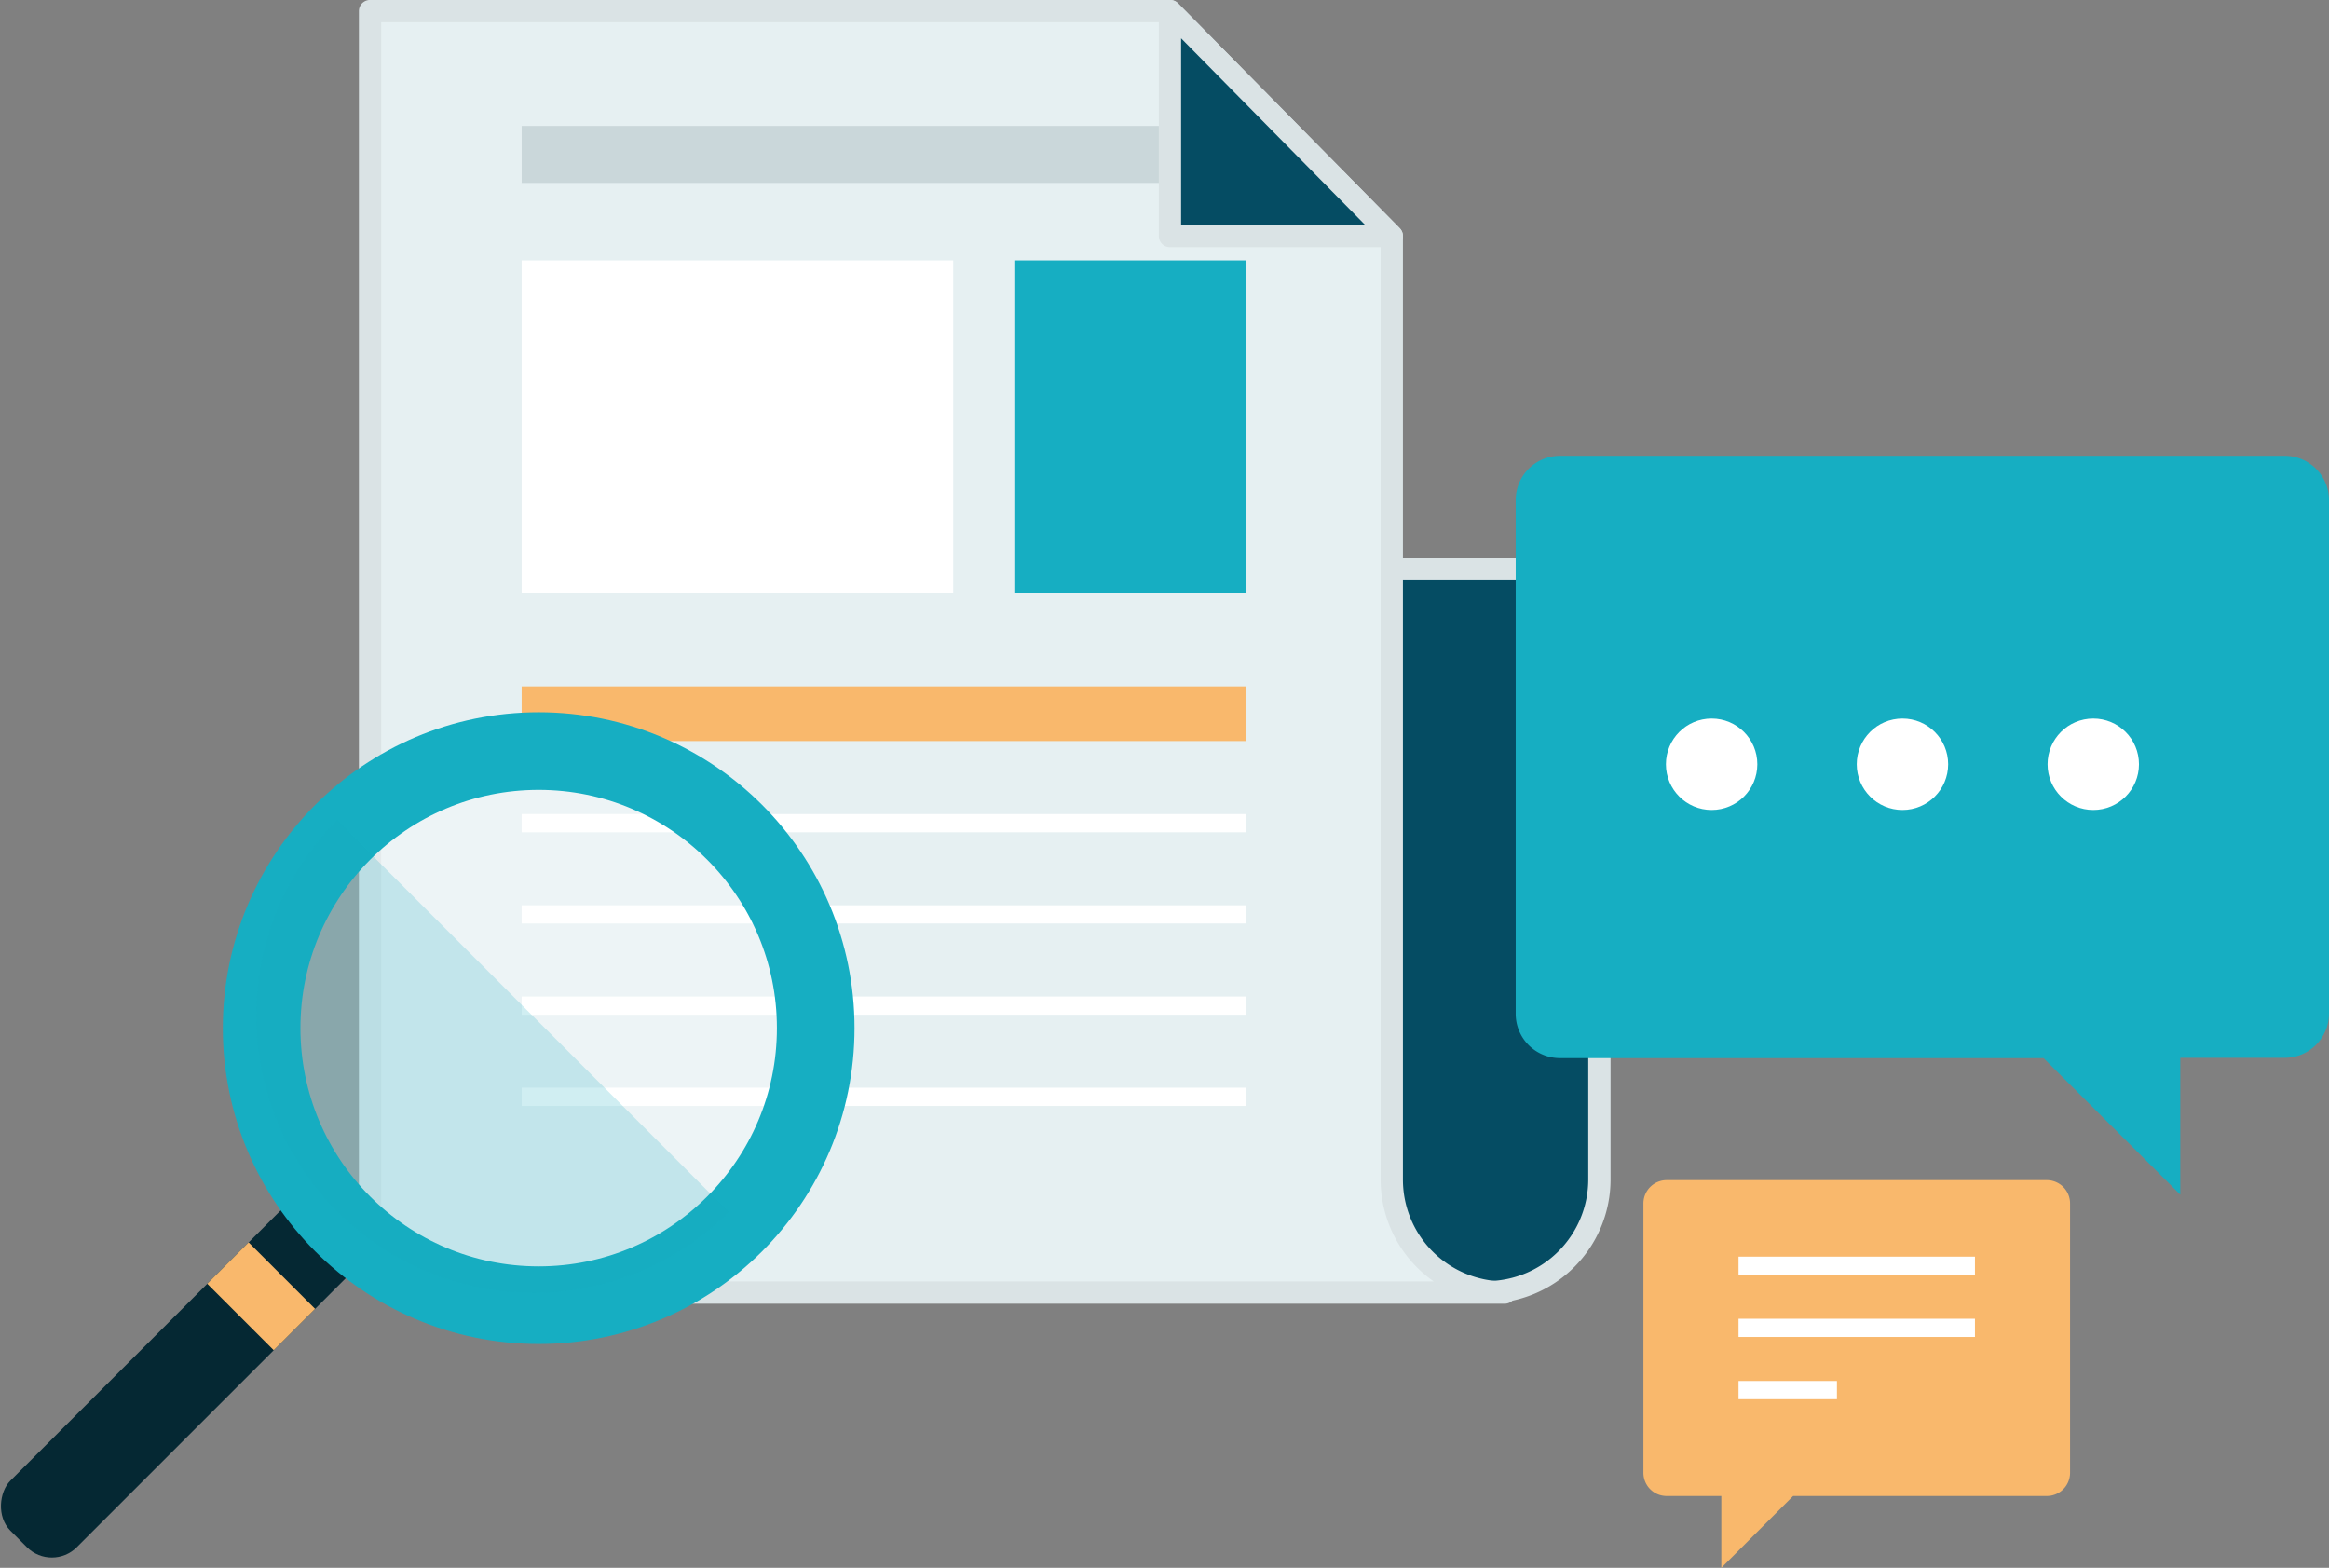
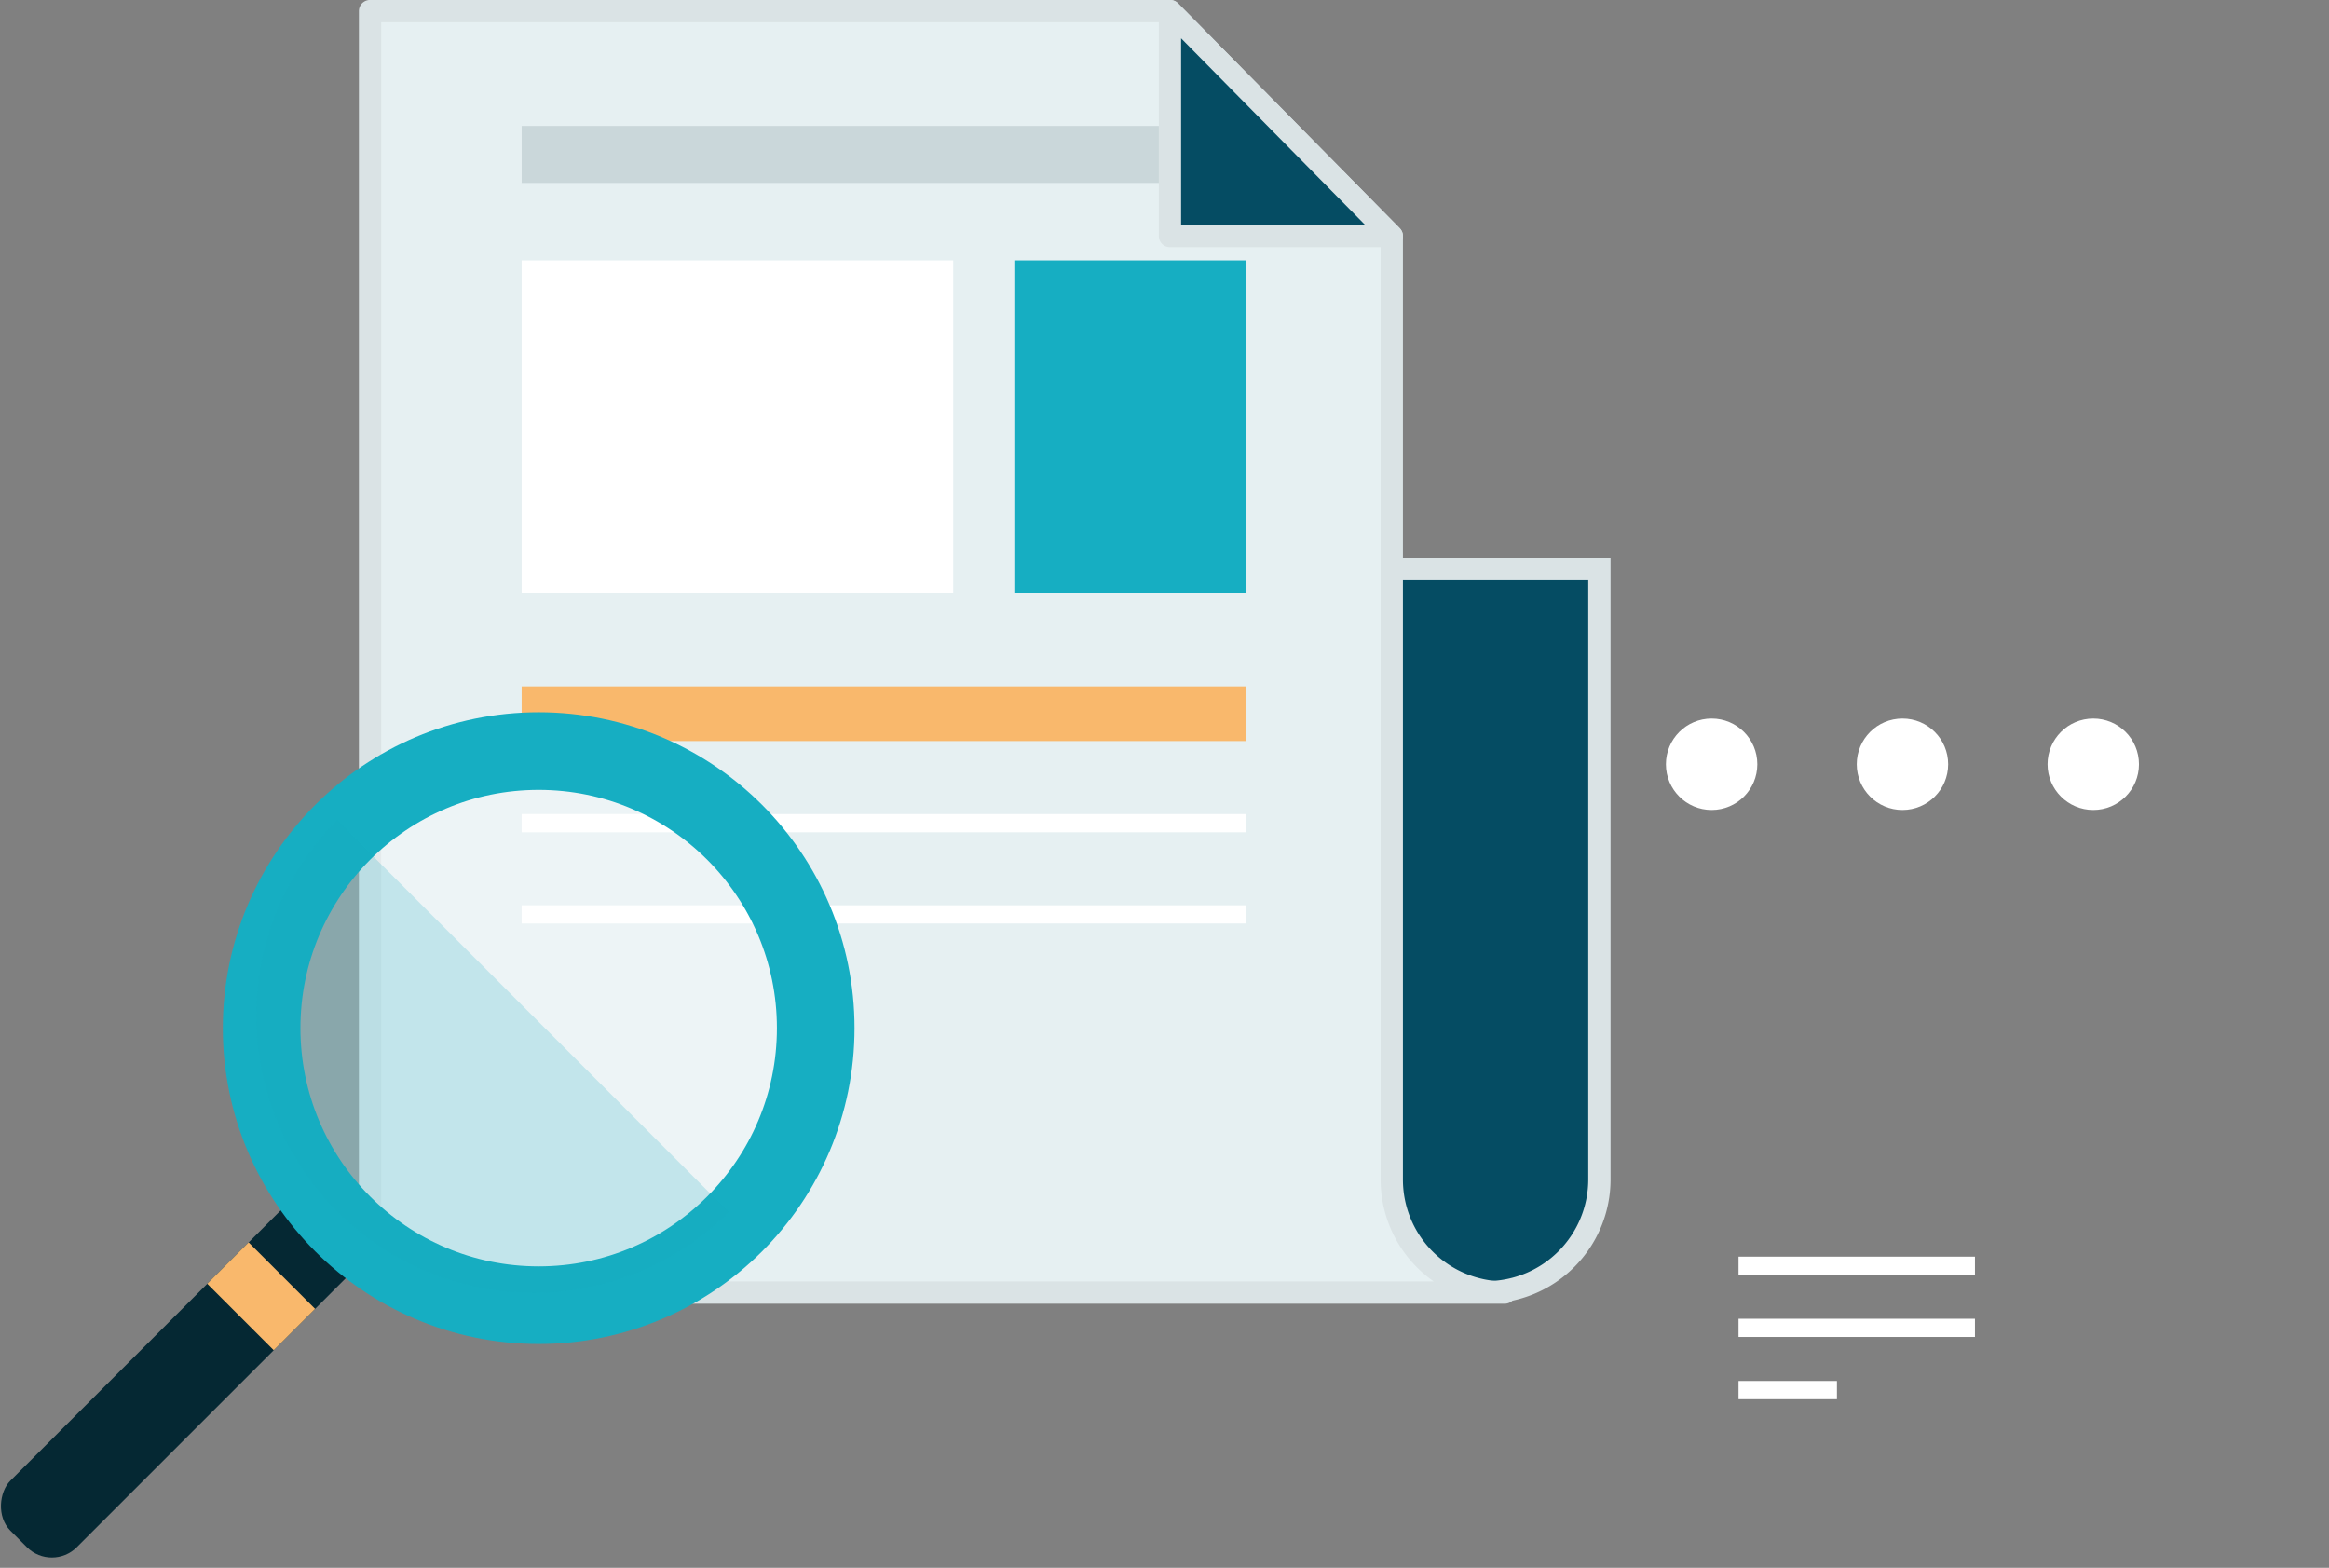
<svg xmlns="http://www.w3.org/2000/svg" viewBox="0 0 232.87 156.75">
  <rect x="0" y="0" width="232.87" height="156.75" fill="#808080" stroke="none" />
  <defs>
    <style>.cls-1,.cls-12{fill:#054c63;}.cls-1,.cls-12,.cls-2{stroke:#dae3e5;stroke-width:2.23px;}.cls-1,.cls-10{stroke-miterlimit:10;}.cls-2,.cls-3{fill:#e6f0f2;}.cls-12,.cls-2{stroke-linejoin:round;}.cls-4{fill:#dae3e5;}.cls-10,.cls-5{fill:#fff;}.cls-11,.cls-6{fill:#16aec2;}.cls-7{fill:#c3d1d4;opacity:0.8;}.cls-8{fill:#f9b86c;}.cls-9{fill:#052833;}.cls-10{fill-opacity:0.3;stroke:#16aec2;stroke-width:7.76px;}.cls-11{opacity:0.2;}</style>
  </defs>
  <title>retombees-presse</title>
  <g id="Calque_2" data-name="Calque 2">
    <g id="Calque_1-2" data-name="Calque 1">
      <path class="cls-1" d="M148.63,129.2H132.78V56.91h27.14v61A11.29,11.29,0,0,1,148.63,129.2Z" />
      <path class="cls-2" d="M117,1.11H37v119a9.12,9.12,0,0,0,9.12,9.12H150.45a11.29,11.29,0,0,1-11.29-11.29V23.6Z" />
      <path class="cls-3" d="M150.45,129.2H151v0Z" />
      <path class="cls-4" d="M151,129.17l-.57,0H151v0Z" />
      <rect class="cls-5" x="52.16" y="26.04" width="43.15" height="33.29" />
      <rect class="cls-6" x="101.42" y="26.04" width="23.15" height="33.29" />
      <rect class="cls-7" x="52.16" y="12.59" width="72.41" height="5.7" />
      <rect class="cls-8" x="52.16" y="68.62" width="72.41" height="5.47" />
      <rect class="cls-5" x="52.16" y="81.39" width="72.41" height="1.82" />
      <rect class="cls-5" x="52.16" y="90.51" width="72.41" height="1.82" />
-       <rect class="cls-5" x="52.16" y="99.63" width="72.41" height="1.82" />
-       <rect class="cls-5" x="52.16" y="108.75" width="72.41" height="1.82" />
-       <path class="cls-6" d="M232.87,101.32V50a4.43,4.43,0,0,0-4.43-4.43H156A4.43,4.43,0,0,0,151.55,50v51.35a4.43,4.43,0,0,0,4.43,4.44h48.35L218,119.44V105.76h10.43A4.43,4.43,0,0,0,232.87,101.32Z" />
      <circle class="cls-5" cx="171.14" cy="76.41" r="4.57" />
      <circle class="cls-5" cx="190.22" cy="76.41" r="4.57" />
      <circle class="cls-5" cx="209.3" cy="76.41" r="4.57" />
-       <path class="cls-8" d="M164.32,147.25V120.32a2.33,2.33,0,0,1,2.33-2.33h38a2.33,2.33,0,0,1,2.33,2.33v26.93a2.32,2.32,0,0,1-2.33,2.32H179.29l-7.18,7.18v-7.18h-5.46A2.32,2.32,0,0,1,164.32,147.25Z" />
      <rect class="cls-9" x="13.46" y="114.5" width="9.4" height="46.11" rx="3.53" ry="3.53" transform="translate(102.59 27.45) rotate(45)" />
      <rect class="cls-8" x="21.42" y="126.68" width="9.4" height="5.85" transform="translate(99.29 19.49) rotate(45)" />
      <circle class="cls-10" cx="53.86" cy="102.79" r="27.7" />
      <path class="cls-11" d="M53.29,129.25A27.7,27.7,0,0,1,33.7,82l39.17,39.18A27.56,27.56,0,0,1,53.29,129.25Z" />
      <polygon class="cls-12" points="116.98 1.11 116.98 23.6 139.16 23.6 116.98 1.11" />
      <rect class="cls-5" x="173.83" y="125.64" width="23.64" height="1.82" />
      <rect class="cls-5" x="173.83" y="131.85" width="23.64" height="1.82" />
      <rect class="cls-5" x="173.83" y="138.07" width="9.84" height="1.82" />
    </g>
  </g>
</svg>